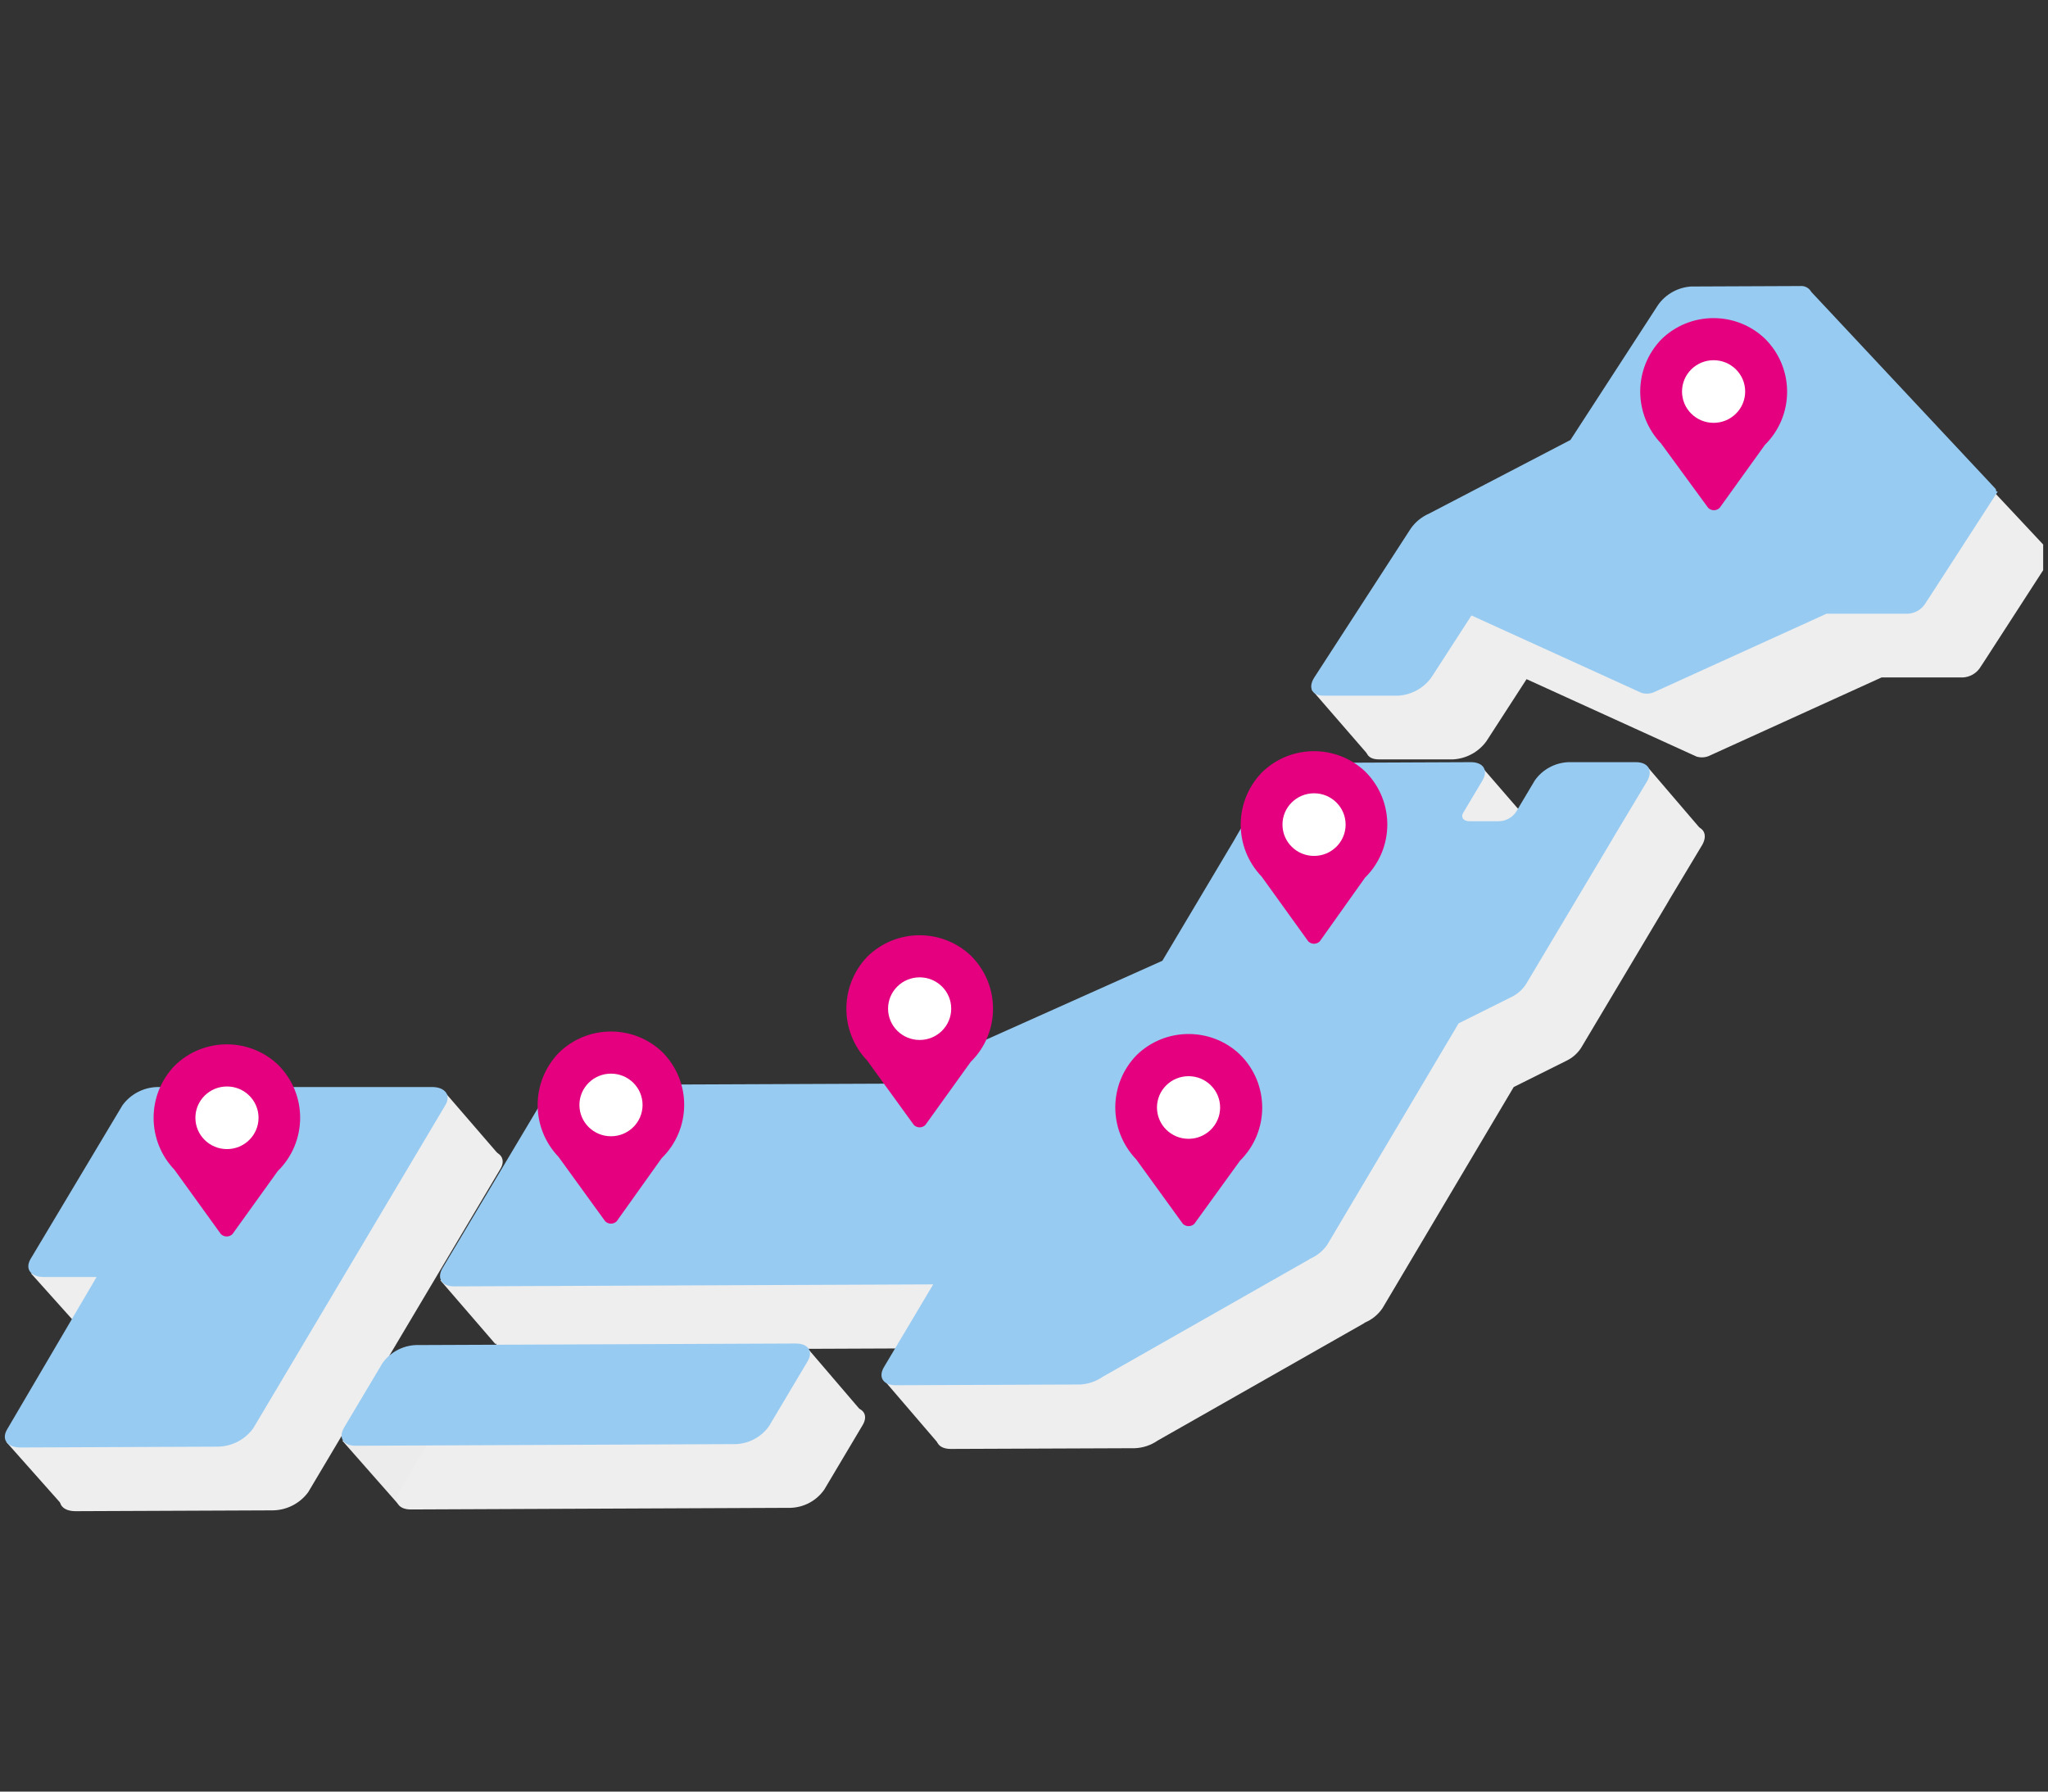
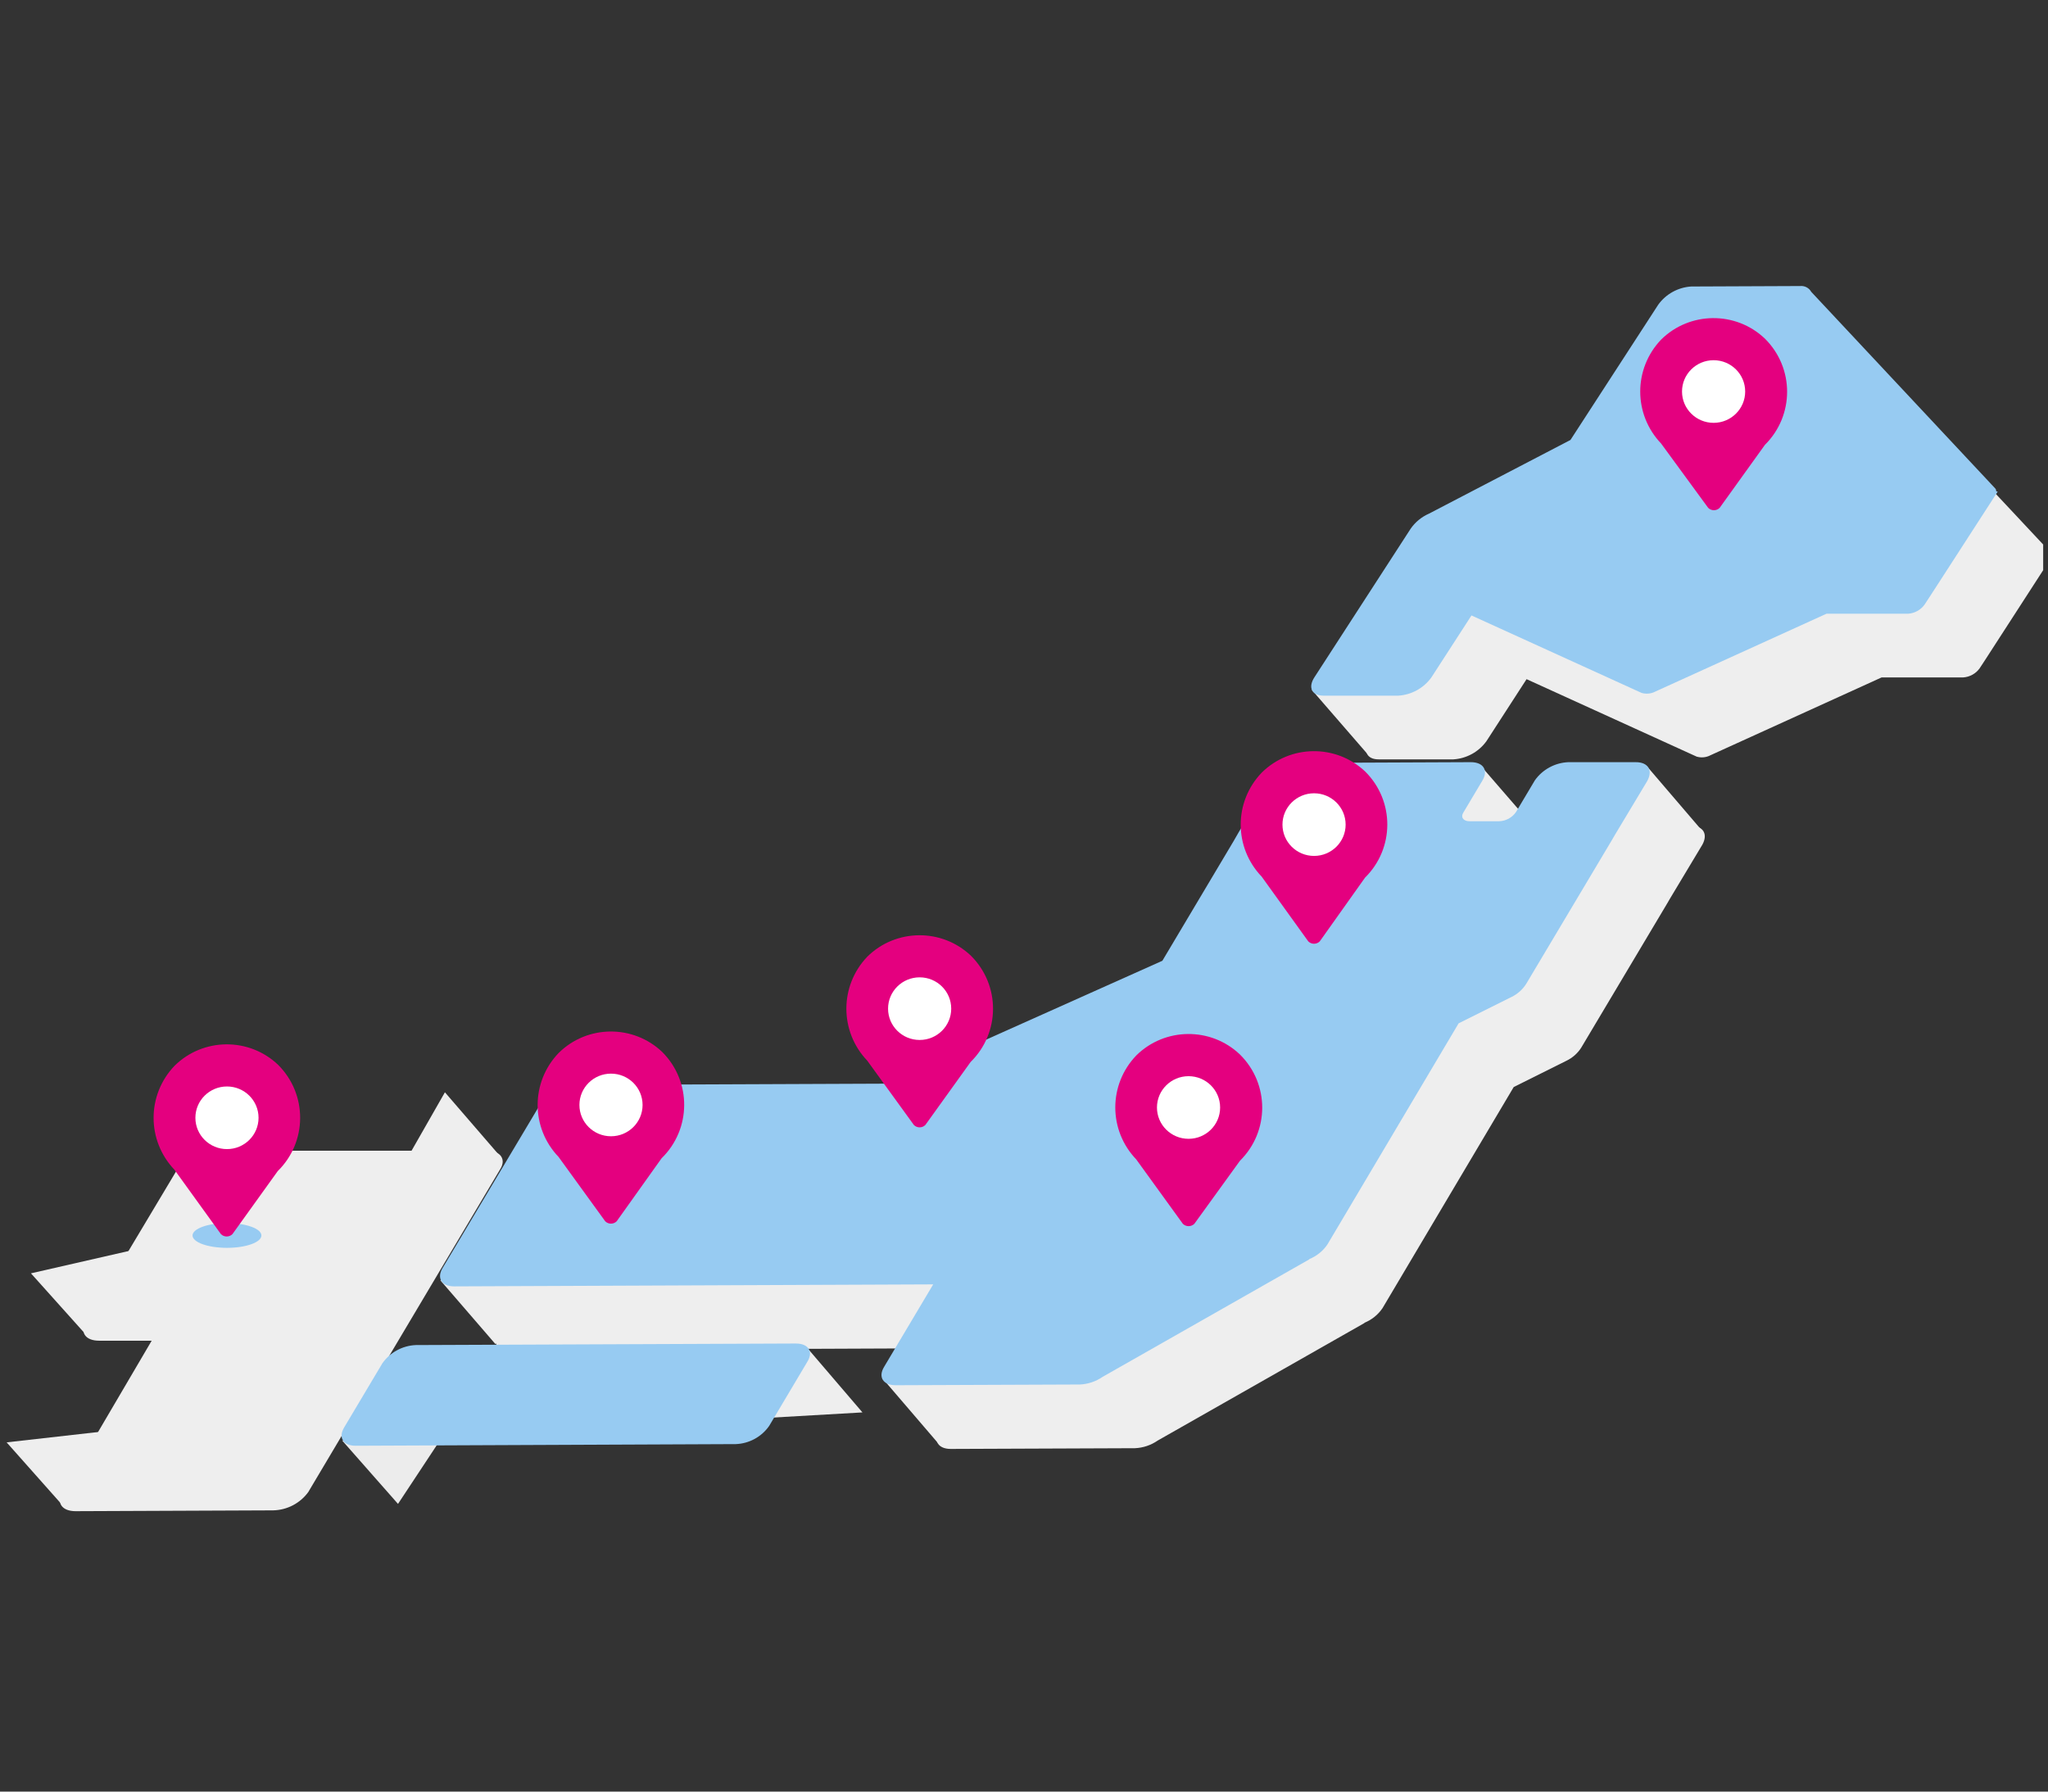
<svg xmlns="http://www.w3.org/2000/svg" id="_レイヤー_1" width="160" height="140" version="1.1" viewBox="0 0 160 140">
  <rect x="0" y="0" width="160" height="140" fill="#333333" stroke="none" />
  <defs>
    <style>
      .st0 {
        fill: #fff;
      }

      .st1 {
        mix-blend-mode: multiply;
      }

      .st1, .st2 {
        isolation: isolate;
      }

      .st1, .st3 {
        fill: #97cbf2;
      }

      .st4 {
        fill: none;
      }

      .st5 {
        fill: #eee;
      }

      .st6 {
        fill: #ececec;
      }

      .st7 {
        fill: #e4007f;
      }

      .st8 {
        clip-path: url(#clippath);
      }
    </style>
    <clipPath id="clippath">
      <rect class="st4" x="-.377" width="160" height="140" />
    </clipPath>
  </defs>
  <g class="st2">
    <g id="_レイヤー_11" data-name="レイヤー_1">
      <g class="st8">
        <g>
          <polygon class="st6" points="26.74 112.575 31.094 117.519 34.716 112.035 26.74 112.575" />
          <polygon class="st5" points="34.4 100.043 38.704 105.029 42.735 99.858 34.4 100.043" />
          <polygon class="st5" points="63.076 105.342 67.379 110.37 59.446 110.826 63.076 105.342" />
          <polygon class="st5" points="68.914 107.675 73.268 112.753 77.435 107.404 68.914 107.675" />
          <polygon class="st5" points="128.667 59.878 133.014 64.956 123.819 65.134 128.667 59.878" />
          <polygon class="st5" points="115.8 59.97 120.154 64.999 111.999 64.778 115.8 59.97" />
          <polygon class="st5" points="102.481 53.903 106.921 59.024 111.905 52.424 102.481 53.903" />
          <polygon class="st5" points="2.418 99.502 6.765 104.353 11.477 97.432 2.418 99.502" />
          <polygon class="st5" points=".518 112.71 4.907 117.654 8.443 111.814 .518 112.71" />
          <polygon class="st5" points="34.759 85.355 39.156 90.448 31.746 90.633 34.759 85.355" />
          <path class="st5" d="M38.058,89.921h-21.446c-1.088.022-2.102.549-2.74,1.423l-7.172,11.999c-.473.79,0,1.423,1.033,1.423h4.117l-6.986,11.899c-.473.79,0,1.423,1.033,1.423l15.442-.064c1.087-.023,2.101-.55,2.74-1.423l15.012-25.257c.466-.761.007-1.423-1.033-1.423Z" />
-           <path class="st5" d="M66.482,109.965l-29.694.121c-1.046.045-2.011.571-2.611,1.423l-2.991,5.022c-.473.79-.065,1.423.904,1.423l29.694-.128c1.048-.04,2.015-.567,2.611-1.423l2.991-5.029c.473-.775.079-1.408-.904-1.408Z" />
          <path class="st5" d="M132.096,64.536h-5.265c-1.048.044-2.016.57-2.618,1.423l-1.478,2.482h0c-.297.429-.781.692-1.305.711h-2.324c-.488,0-.717-.32-.459-.711h0l1.478-2.482c.466-.79.065-1.423-.911-1.423l-13.169.057c-1.047.041-2.014.568-2.611,1.423l-2.353,3.99-.409.711-5.559,9.339-21.453,9.602-24.479.1c-1.048.044-2.016.57-2.618,1.423l-7.689,12.895c-.466.79-.057,1.423.911,1.423l37.426-.156-3.844,6.458c-.473.79-.065,1.423.911,1.423l14.388-.057c.638-.028,1.255-.235,1.779-.597h0l16.174-9.197h-.043c.584-.232,1.084-.633,1.434-1.152l10.249-17.277,4.124-2.056c.47-.227.868-.579,1.148-1.017l6.735-11.302.172-.299,2.561-4.268c.452-.832.065-1.472-.904-1.465Z" />
          <path class="st5" d="M160.255,43.369c.005-.076-.018-.152-.065-.213l-14.381-15.37c-.174-.314-.522-.494-.882-.455h-8.471c-1.03.066-1.976.589-2.575,1.423l-6.886,10.605-11.046,5.754c-.578.252-1.075.658-1.434,1.174l-7.531,11.629c-.509.797-.186,1.423.717,1.423h5.846c1.033-.065,1.981-.588,2.582-1.423l3.134-4.844,13.29,6.053c.359.105.745.067,1.076-.107l13.369-6.081h6.369c.516-.033.99-.294,1.291-.711l.466-.711,5.021-7.767.23-.356-.122-.021Z" />
-           <path class="st3" d="M33.755,84.943H12.309c-1.088.022-2.102.549-2.74,1.423l-7.172,11.999c-.473.79,0,1.423,1.033,1.423h4.117l-6.986,11.899c-.473.79,0,1.423,1.033,1.423l15.442-.064c1.087-.023,2.101-.55,2.74-1.423l15.012-25.257c.466-.761.007-1.423-1.033-1.423Z" />
          <path class="st3" d="M62.179,104.986l-29.694.121c-1.046.045-2.011.571-2.611,1.423l-2.991,5.022c-.473.79-.065,1.423.904,1.423l29.694-.128c1.048-.04,2.015-.567,2.611-1.423l2.991-5.029c.473-.775.079-1.408-.904-1.408Z" />
          <path class="st3" d="M127.792,59.558h-5.265c-1.048.044-2.016.57-2.618,1.423l-1.478,2.482h0c-.297.429-.781.692-1.305.711h-2.324c-.488,0-.717-.32-.459-.711h0l1.478-2.482c.466-.79.065-1.423-.911-1.423l-13.169.057c-1.047.041-2.014.568-2.611,1.423l-2.353,3.99-.409.711-5.559,9.339-21.453,9.602-24.479.1c-1.048.044-2.016.57-2.618,1.423l-7.689,12.895c-.466.79-.057,1.423.911,1.423l37.426-.156-3.844,6.458c-.473.79-.065,1.423.911,1.423l14.388-.057c.638-.028,1.255-.235,1.779-.597h0l16.174-9.197h-.043c.584-.232,1.084-.633,1.434-1.152l10.249-17.277,4.124-2.056c.47-.227.868-.579,1.148-1.017l6.735-11.302.172-.299,2.561-4.268c.452-.832.065-1.472-.904-1.465Z" />
          <path class="st3" d="M155.951,38.39c.005-.076-.018-.152-.065-.213l-14.381-15.37c-.174-.314-.522-.494-.882-.455l-8.499.036c-1.03.066-1.976.589-2.575,1.423l-6.857,10.569-11.046,5.754c-.578.252-1.075.658-1.434,1.174l-7.531,11.629c-.509.797-.186,1.423.717,1.423h5.846c1.033-.065,1.981-.588,2.582-1.423l3.134-4.844,13.29,6.053c.359.105.745.067,1.076-.107l13.369-6.081h6.369c.516-.033.99-.294,1.291-.711l.466-.711,5.021-7.767.23-.356-.122-.021Z" />
          <ellipse class="st1" cx="133.875" cy="39.791" rx="2.69" ry=".967" />
          <path class="st7" d="M137.884,26.462c-2.275-2.168-5.88-2.133-8.112.078-2.172,2.276-2.172,5.839,0,8.116l3.679,5.029c.245.246.645.247.893.004.001-.001.003-.003.004-.004l3.536-4.922c2.311-2.291,2.312-6.006.002-8.299,0,0-.001-.001-.002-.002Z" />
          <ellipse class="st0" cx="133.875" cy="30.595" rx="2.467" ry="2.447" />
-           <ellipse class="st1" cx="102.66" cy="73.626" rx="2.69" ry=".967" />
          <path class="st7" d="M106.67,60.304c-2.271-2.171-5.877-2.136-8.105.078-2.18,2.273-2.18,5.842,0,8.116l3.644,5.064c.245.246.645.247.893.004.001-.001.003-.003.004-.004l3.536-4.979c2.31-2.28,2.323-5.984.029-8.279Z" />
          <ellipse class="st0" cx="102.66" cy="64.437" rx="2.467" ry="2.447" />
          <ellipse class="st1" cx="92.855" cy="95.732" rx="2.69" ry=".967" />
          <path class="st7" d="M96.872,82.403c-2.272-2.167-5.876-2.132-8.105.078-2.18,2.273-2.18,5.842,0,8.116l3.644,5.036c.249.243.648.243.897,0l3.565-4.929c2.311-2.285,2.317-5.996.012-8.288-.004-.004-.008-.008-.012-.012Z" />
          <ellipse class="st0" cx="92.855" cy="86.543" rx="2.467" ry="2.447" />
          <ellipse class="st1" cx="47.734" cy="95.533" rx="2.69" ry=".967" />
          <path class="st7" d="M51.743,82.211c-2.271-2.171-5.877-2.136-8.105.078-2.18,2.273-2.18,5.842,0,8.116l3.644,5.029c.245.246.645.247.893.004.001-.001.003-.003.004-.004l3.507-4.922c2.327-2.27,2.358-5.98.07-8.288-.004-.004-.008-.008-.012-.012Z" />
          <ellipse class="st0" cx="47.734" cy="86.344" rx="2.467" ry="2.447" />
          <ellipse class="st1" cx="71.847" cy="88.015" rx="2.69" ry=".967" />
          <path class="st7" d="M75.857,74.686c-2.272-2.167-5.876-2.132-8.105.078-2.172,2.276-2.172,5.839,0,8.116l3.644,5.029c.245.246.645.247.893.004.001-.001.003-.003.004-.004l3.536-4.922c2.319-2.278,2.338-5.988.041-8.288-.004-.004-.008-.008-.012-.012Z" />
          <ellipse class="st0" cx="71.847" cy="78.819" rx="2.467" ry="2.447" />
          <ellipse class="st1" cx="17.732" cy="96.543" rx="2.69" ry=".967" />
          <path class="st7" d="M21.734,83.214c-2.271-2.171-5.877-2.136-8.105.078-2.172,2.276-2.172,5.839,0,8.116l3.629,5.029c.249.247.653.248.903,0h0s3.536-4.923,3.536-4.923c2.321-2.281,2.338-5.997.038-8.298l-.002-.002Z" />
          <ellipse class="st0" cx="17.732" cy="87.347" rx="2.467" ry="2.447" />
        </g>
      </g>
    </g>
  </g>
</svg>